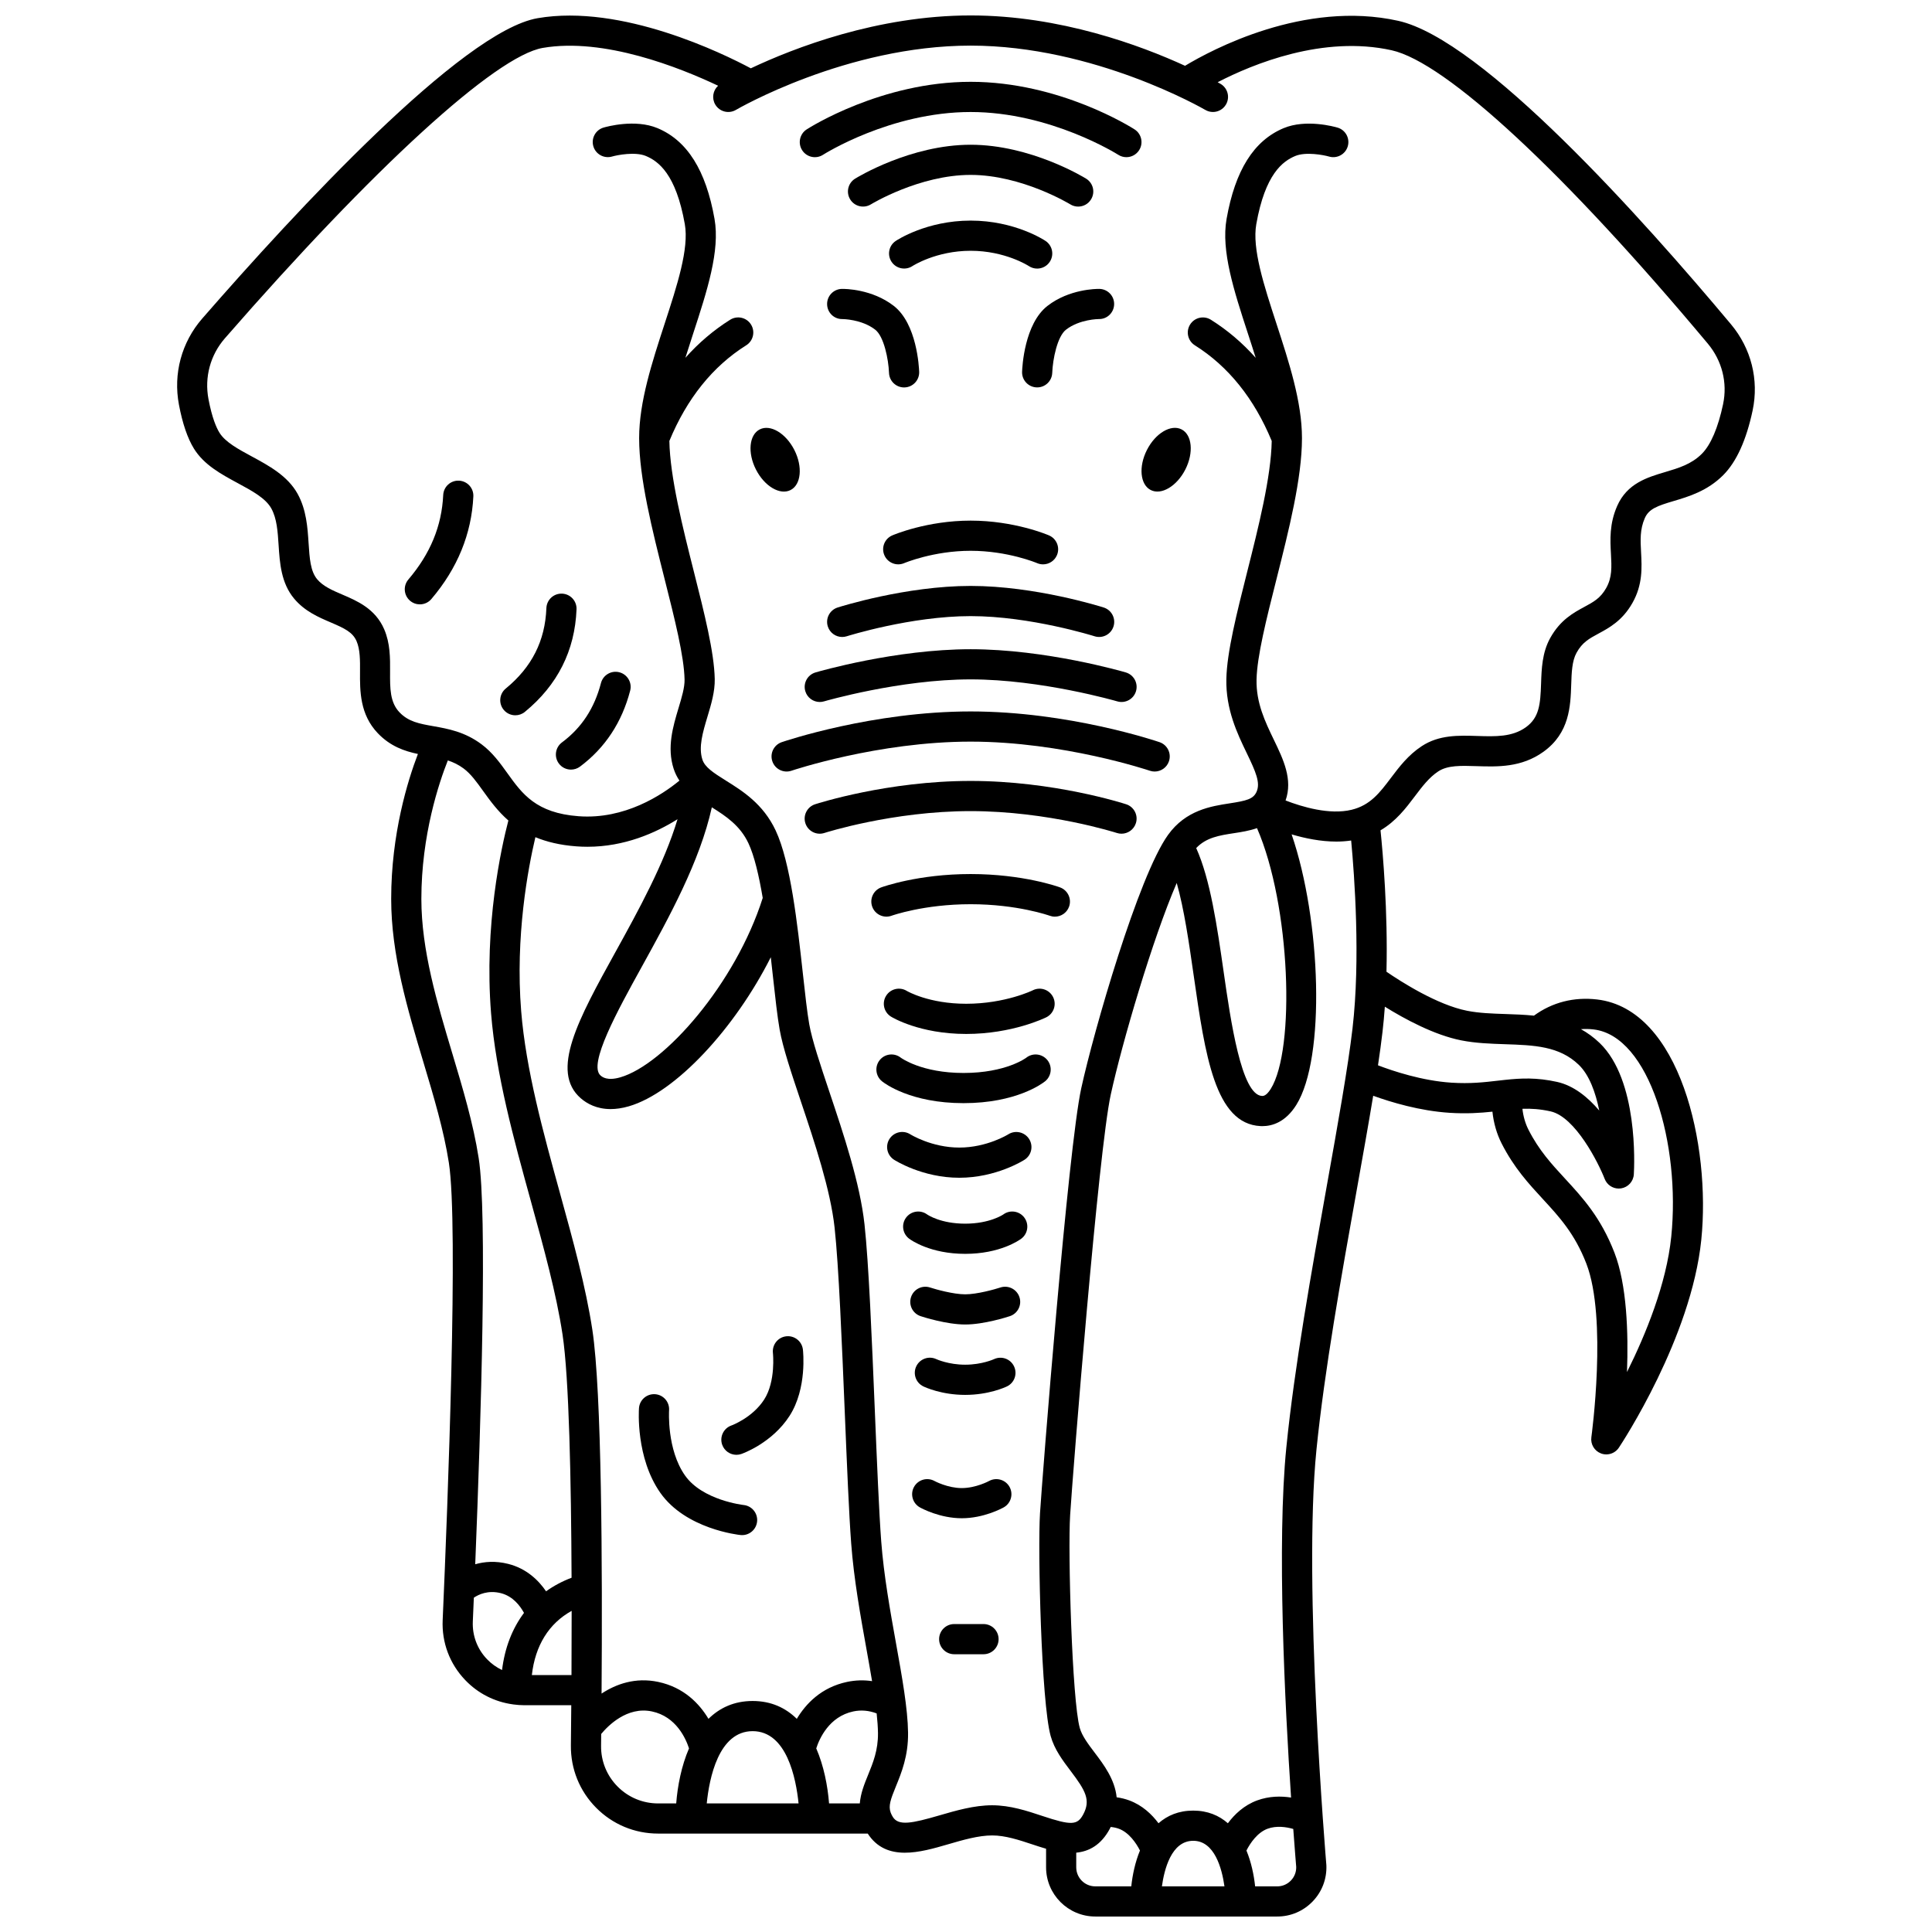
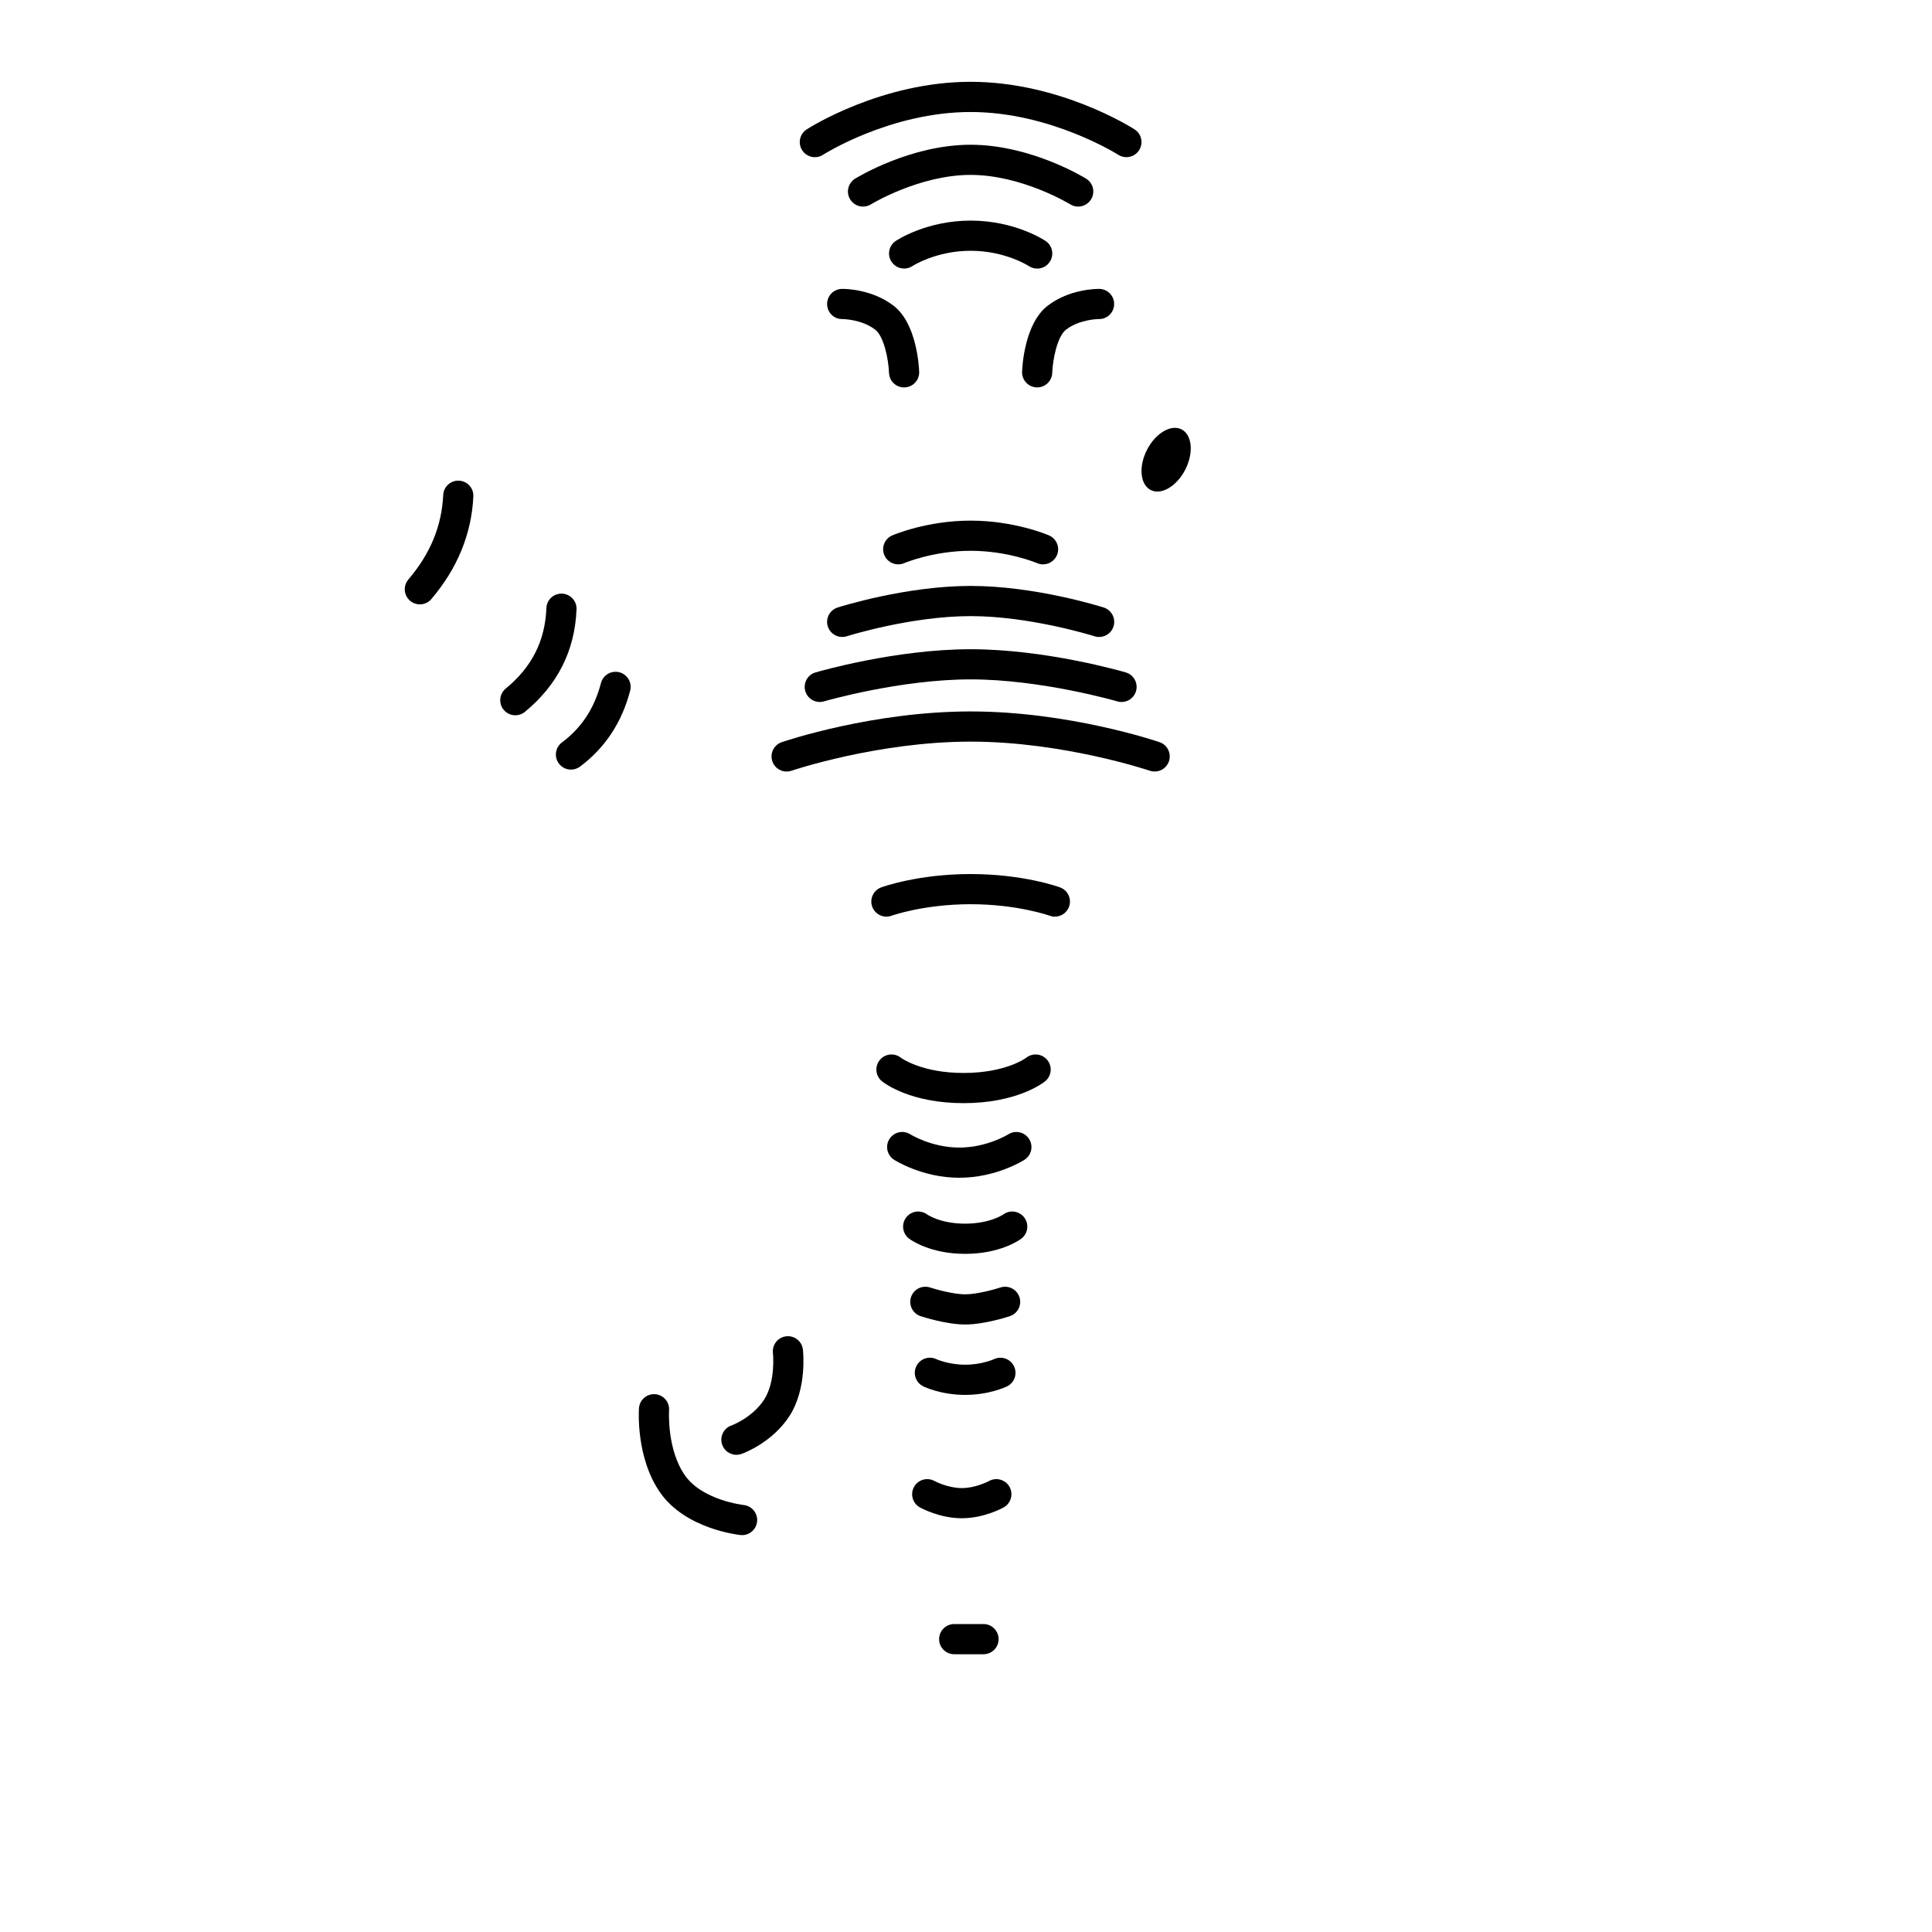
<svg xmlns="http://www.w3.org/2000/svg" width="800px" height="800px" version="1.1" viewBox="144 144 512 512">
  <defs>
    <clipPath id="a">
-       <path d="m190 148.09h420v503.81h-420z" />
-     </clipPath>
+       </clipPath>
  </defs>
  <path d="m457.12 257.79c-2.812-1.426-6.918 1.016-9.172 5.453-2.254 4.438-1.801 9.195 1.012 10.621 2.812 1.426 6.918-1.016 9.172-5.453 2.25-4.438 1.797-9.195-1.012-10.621z" />
-   <path d="m353.5 273.87c2.812-1.426 3.266-6.184 1.012-10.621-2.254-4.438-6.359-6.883-9.172-5.453-2.812 1.426-3.266 6.184-1.012 10.621s6.359 6.879 9.172 5.453z" />
  <path d="m418.86 215.18c1.285 0 2.547-0.617 3.32-1.766 1.234-1.832 0.75-4.316-1.082-5.551-0.328-0.219-8.152-5.402-19.867-5.402-11.715 0-19.543 5.184-19.867 5.402-1.824 1.23-2.305 3.695-1.086 5.527 1.223 1.832 3.699 2.324 5.535 1.117 0.062-0.039 6.25-4.047 15.418-4.047 9.113 0 15.285 3.961 15.414 4.047 0.68 0.457 1.453 0.672 2.215 0.672z" />
  <path d="m431.84 191.35c-0.594-0.367-14.719-8.992-30.617-8.992-15.898 0-30.023 8.625-30.617 8.992-1.875 1.16-2.453 3.621-1.297 5.496s3.617 2.461 5.5 1.305c0.125-0.078 12.836-7.801 26.41-7.801 13.574 0 26.285 7.723 26.41 7.801 0.652 0.402 1.379 0.598 2.098 0.598 1.34 0 2.648-0.672 3.402-1.895 1.172-1.879 0.59-4.344-1.289-5.504z" />
  <path d="m362.11 185.02c0.176-0.113 17.852-11.336 39.117-11.336 21.176 0 38.945 11.227 39.121 11.336 0.668 0.43 1.418 0.633 2.156 0.633 1.312 0 2.602-0.648 3.367-1.836 1.195-1.855 0.66-4.332-1.199-5.527-0.801-0.516-19.852-12.609-43.445-12.609s-42.648 12.094-43.445 12.609c-1.855 1.195-2.394 3.668-1.199 5.527 1.195 1.859 3.672 2.398 5.527 1.203z" />
  <path d="m435.31 220.56c-0.781-0.008-7.969 0.035-13.723 4.508-6.113 4.754-6.68 16.18-6.723 17.465-0.074 2.203 1.648 4.051 3.852 4.129 0.051 0.004 0.098 0.004 0.145 0.004 2.141 0 3.914-1.695 3.992-3.852 0.141-3.68 1.359-9.66 3.644-11.438 3.602-2.805 8.684-2.824 8.715-2.824 2.223 0.051 4.019-1.742 4.047-3.949 0.027-2.203-1.738-4.016-3.949-4.043z" />
  <path d="m367.14 220.56c-2.207 0.027-3.977 1.836-3.949 4.047 0.027 2.207 1.809 3.992 4.047 3.949 0.008 0 5.094 0.008 8.715 2.824 2.281 1.773 3.504 7.758 3.644 11.438 0.078 2.156 1.852 3.856 3.992 3.856 0.047 0 0.094 0 0.141-0.004 2.207-0.074 3.934-1.926 3.859-4.133-0.047-1.289-0.609-12.711-6.723-17.469-5.754-4.473-12.953-4.527-13.727-4.508z" />
  <path d="m378.37 291.14c0.871 2.023 3.219 2.961 5.25 2.094 0.074-0.031 7.754-3.269 17.613-3.269 9.855 0 17.535 3.234 17.602 3.266 0.52 0.223 1.055 0.328 1.586 0.328 1.547 0 3.019-0.902 3.672-2.41 0.879-2.027-0.055-4.379-2.082-5.258-0.371-0.16-9.195-3.922-20.781-3.922-11.586 0-20.41 3.762-20.781 3.922-2.023 0.875-2.953 3.223-2.078 5.25z" />
  <path d="m363.38 310.02c0.543 1.699 2.113 2.785 3.809 2.785 0.402 0 0.812-0.062 1.215-0.188 0.168-0.055 16.949-5.34 32.832-5.34 15.844 0 32.664 5.285 32.832 5.34 2.109 0.668 4.352-0.496 5.023-2.598 0.668-2.106-0.492-4.352-2.598-5.023-0.734-0.234-18.145-5.719-35.258-5.719s-34.527 5.484-35.258 5.719c-2.106 0.672-3.269 2.922-2.598 5.023z" />
  <path d="m357.41 327.16c0.512 1.742 2.106 2.875 3.836 2.875 0.371 0 0.75-0.055 1.129-0.164 0.199-0.059 20.074-5.828 38.859-5.828 18.746 0 38.66 5.769 38.859 5.828 2.117 0.621 4.34-0.594 4.961-2.711 0.621-2.121-0.594-4.34-2.711-4.961-0.855-0.25-21.188-6.148-41.109-6.148s-40.254 5.898-41.109 6.148c-2.121 0.621-3.336 2.844-2.715 4.961z" />
-   <path d="m442.45 357.14c-0.777-0.254-19.266-6.184-41.223-6.184-21.953 0-40.445 5.934-41.223 6.184-2.098 0.684-3.246 2.938-2.566 5.035 0.684 2.102 2.934 3.25 5.035 2.57 0.18-0.059 18.113-5.793 38.75-5.793 20.637 0 38.57 5.734 38.75 5.793 0.41 0.133 0.828 0.195 1.238 0.195 1.684 0 3.25-1.074 3.801-2.762 0.688-2.098-0.461-4.356-2.562-5.039z" />
+   <path d="m442.45 357.14z" />
  <path d="m451.29 340.68c-0.977-0.332-24.148-8.141-50.059-8.141-25.91 0-49.082 7.809-50.059 8.141-2.09 0.711-3.203 2.984-2.492 5.074 0.711 2.09 2.984 3.207 5.074 2.496 0.227-0.078 22.938-7.711 47.477-7.711 24.539 0 47.25 7.633 47.477 7.711 0.426 0.145 0.859 0.215 1.289 0.215 1.664 0 3.219-1.047 3.785-2.707 0.715-2.094-0.402-4.367-2.492-5.078z" />
  <g clip-path="url(#a)">
-     <path d="m602.73 229.94c-23.348-27.906-65.855-75.465-88.199-80.426-24.879-5.519-49.461 7.691-56.484 11.922-11.73-5.383-33.09-13.344-56.816-13.344-24.73 0-46.887 8.648-58.254 14.012-7.336-3.914-34.234-17.125-56.496-13.285-20.047 3.457-64.293 51.355-88.887 79.598-5.477 6.289-7.727 14.617-6.168 22.848 0.941 4.973 2.277 8.879 3.965 11.617 2.672 4.32 7.215 6.773 11.609 9.148 3.809 2.055 7.406 3.996 8.91 6.727 1.469 2.664 1.688 6.094 1.926 9.727 0.305 4.695 0.652 10.016 4.106 14.148 2.812 3.367 6.469 4.93 9.691 6.309 3.695 1.582 5.836 2.59 6.867 4.988 0.949 2.203 0.93 5.074 0.91 8.117-0.031 5.023-0.07 11.277 4.731 16.285 3.332 3.477 7.07 4.731 10.609 5.481-2.688 7.016-7.082 21.133-7.082 38.418 0 14.77 4.332 29.219 8.52 43.191 2.789 9.309 5.426 18.102 6.769 26.742 2.578 16.594-0.289 90.281-1.645 121.19-0.262 5.945 1.863 11.586 5.977 15.883 3.402 3.555 7.793 5.766 12.57 6.43 0.078 0.02 0.16 0.023 0.242 0.035 0.922 0.117 1.852 0.199 2.797 0.199h12.496c-0.031 3.969-0.066 7.57-0.102 10.656-0.066 6.219 2.301 12.082 6.676 16.5 4.375 4.422 10.211 6.859 16.438 6.859h55.555c4.902 7.609 13.98 4.969 21.285 2.84 3.961-1.156 8.059-2.348 11.695-2.348 3.496 0 7.164 1.219 10.715 2.398 1.129 0.375 2.328 0.773 3.566 1.129v4.918c0 7.191 5.852 13.043 13.043 13.043h48.207c3.574 0 6.91-1.418 9.391-3.992s3.773-5.961 3.641-9.535l-0.012-0.188c-0.062-0.738-6.227-74.195-2.621-109.97 2.109-20.926 6.644-46.297 10.648-68.688 1.637-9.148 3.148-17.617 4.391-25.137 4.723 1.707 12.332 4.008 20.219 4.516 4.555 0.293 8.184 0.035 11.379-0.301 0.316 3 1.129 5.859 2.438 8.43 3.277 6.441 7.164 10.656 10.918 14.727 4.348 4.715 8.457 9.168 11.531 17.105 5.617 14.5 1.375 45.703 1.332 46.016-0.258 1.848 0.797 3.625 2.543 4.289 0.465 0.176 0.941 0.262 1.418 0.262 1.309 0 2.57-0.645 3.328-1.785 0.781-1.176 19.199-29.109 21.844-55.102 2.547-25.027-5.621-61.074-27.59-63.672-6.164-0.73-11.922 0.754-16.762 4.285-2.523-0.258-5.027-0.348-7.438-0.426-3.629-0.121-7.059-0.234-10.27-0.867-7.949-1.566-17.559-7.734-21.371-10.348 0.387-16.012-0.945-31.309-1.578-37.473 4.098-2.41 6.723-5.871 9.109-9.035 1.934-2.562 3.758-4.981 6.199-6.586 2.484-1.637 6.027-1.52 10.125-1.387 5.578 0.18 11.906 0.387 17.746-3.812 6.93-4.984 7.168-12.102 7.359-17.82 0.105-3.207 0.207-6.238 1.414-8.422 1.527-2.766 3.34-3.742 5.852-5.098 2.805-1.516 6.293-3.398 8.945-8.078 2.762-4.863 2.516-9.414 2.301-13.43-0.176-3.258-0.324-6.074 0.988-9.062 1.09-2.484 3.371-3.262 7.648-4.535 3.977-1.18 8.922-2.652 13.121-6.852 3.512-3.512 6.141-9.289 7.809-17.168 1.711-8.102-0.379-16.418-5.738-22.82zm-338.88 193.18c-4.023-13.422-8.184-27.301-8.184-40.898 0-16.957 4.695-30.863 7.016-36.703 1.438 0.48 2.832 1.133 4.184 2.141 1.914 1.43 3.414 3.519 5.156 5.945 1.828 2.547 3.859 5.352 6.703 7.836-1.875 7.18-6.465 27.762-4.582 51.141 1.312 16.273 6.008 33.301 10.551 49.766 3.453 12.52 6.715 24.344 8.379 35.281 1.73 11.355 2.293 38.699 2.398 64.488-2.481 0.941-4.731 2.148-6.754 3.598-1.945-2.848-5.121-6.031-10.047-7.269-3.387-0.852-6.324-0.594-8.73 0.098 1.578-39.094 3.199-92.945 0.918-107.61-1.426-9.191-4.266-18.66-7.008-27.816zm68.793-65.172c3.715 2.328 7.488 4.812 9.703 9.527 1.566 3.336 2.789 8.609 3.785 14.484-7.223 22.77-26.055 44.16-37.73 47.539-3.512 1.02-4.816-0.109-5.246-0.48-3.375-2.914 4.531-17.238 10.887-28.75 7.293-13.211 15.43-27.957 18.602-42.32zm-25.602 38.457c-9.719 17.605-17.391 31.512-9.109 38.668 1.645 1.422 4.211 2.844 7.883 2.844 1.434 0 3.031-0.215 4.812-0.73 12.441-3.606 28.168-20.715 37.641-39.512 0.207 1.812 0.402 3.582 0.586 5.262 0.617 5.598 1.148 10.434 1.758 13.898 0.84 4.766 3.047 11.355 5.606 18.988 3.688 11 7.863 23.469 8.961 33.535 1.094 10.004 1.945 30.734 2.699 49.023 0.57 13.789 1.105 26.812 1.699 34.699 0.707 9.41 2.473 19.223 4.031 27.879 0.527 2.938 1.043 5.812 1.5 8.559-2.188-0.328-4.398-0.266-6.621 0.203-6.856 1.449-10.945 5.812-13.328 9.789-2.938-2.887-6.762-4.731-11.703-4.731-4.941 0-8.77 1.844-11.703 4.731-2.379-3.977-6.473-8.34-13.324-9.789-6.102-1.289-11.211 0.602-15.008 3.094 0.238-33.551 0.059-79.969-2.441-96.391-1.738-11.402-5.059-23.449-8.578-36.203-4.441-16.109-9.035-32.766-10.289-48.281-1.594-19.762 1.82-37.809 3.769-46.078 2.953 1.223 6.496 2.106 10.871 2.43 0.988 0.074 1.961 0.109 2.918 0.109 9.805 0 18.066-3.656 23.879-7.301-3.547 11.801-10.336 24.125-16.508 35.305zm36.418 206.37c9.039 0 11.496 12.523 12.168 19.148h-24.332c0.664-6.621 3.125-19.148 12.164-19.148zm16.855 4.566c0.824-2.551 3.387-8.434 9.828-9.797 2.055-0.434 4.125-0.25 6.18 0.527 0.199 1.883 0.332 3.637 0.352 5.203 0.055 4.539-1.312 7.883-2.633 11.117-0.953 2.332-1.965 4.828-2.184 7.527h-8.148c-0.363-4.633-1.379-9.914-3.394-14.578zm-91.012-33.637c0.09-2.023 0.18-4.133 0.27-6.301 1.281-0.867 3.781-2.047 7.148-1.203 3.234 0.812 5.16 3.426 6.144 5.234-3.106 4.137-5.094 9.242-5.816 15.141-1.469-0.699-2.82-1.656-3.984-2.871-2.59-2.703-3.926-6.258-3.762-10zm15.645 14.203c0.883-7.832 4.519-13.68 10.547-17.012 0.004 5.945-0.016 11.691-0.043 17.012zm22.707 29.531c-2.859-2.891-4.41-6.723-4.363-10.789 0.012-1.02 0.023-2.062 0.031-3.129 1.77-2.141 6.856-7.367 13.445-5.973 6.441 1.359 9 7.231 9.828 9.793-2.016 4.664-3.031 9.945-3.394 14.586h-4.801c-4.066-0.004-7.883-1.594-10.746-4.488zm121.56 21.422v-3.883c3.387-0.332 6.566-2.004 8.895-6.328 0.09-0.164 0.148-0.32 0.23-0.484 0.77 0.07 1.492 0.223 2.164 0.469 2.699 0.992 4.617 3.832 5.598 5.773-1.266 3.074-1.977 6.43-2.301 9.496h-9.539c-2.781 0.004-5.047-2.262-5.047-5.043zm39.281 5.047h-16.578c0.32-2.301 0.938-5.191 2.133-7.57 0.023-0.043 0.043-0.086 0.062-0.129 1.281-2.484 3.203-4.379 6.102-4.379 5.656 0 7.606 7.316 8.281 12.078zm17.605-1.543c-0.961 0.996-2.25 1.543-3.633 1.543h-5.844c-0.324-3.066-1.035-6.418-2.301-9.496 0.984-1.953 2.898-4.785 5.598-5.777 2.383-0.875 4.996-0.465 6.809 0.055 0.406 5.539 0.707 9.18 0.781 10.062 0.031 1.355-0.469 2.633-1.41 3.613zm-1.191-114.95c-2.574 25.562-0.391 68.48 1.238 92.957-2.66-0.418-5.816-0.406-8.992 0.758-3.484 1.281-6.004 3.703-7.754 6.051-2.344-2.055-5.356-3.352-9.195-3.352-3.836 0-6.848 1.297-9.191 3.352-1.75-2.348-4.269-4.769-7.754-6.055-1.066-0.395-2.184-0.664-3.336-0.824-0.477-4.734-3.402-8.629-5.777-11.766-1.758-2.32-3.414-4.512-4-6.621-2.043-7.348-3.168-46.617-2.551-56.387 0.742-11.754 7.523-96.645 10.766-111.45 3.031-13.855 11.086-41.285 17.48-56.082 1.973 6.957 3.262 15.902 4.516 24.645 3.023 21.027 5.633 39.188 17.691 39.785 0.16 0.008 0.32 0.012 0.488 0.012 2.602 0 6.121-1.039 8.988-5.609 7.801-12.426 6.582-48.965-1.234-71.711 3.523 1.047 7.699 1.91 11.875 1.91 1.309 0 2.613-0.098 3.902-0.285 0.879 9.371 2.492 31.453 0.363 49.777-1.195 10.297-3.914 25.5-6.793 41.598-4.027 22.527-8.594 48.066-10.73 69.293zm-7.789-163.95c8.91 20.457 10.199 58.66 3.637 69.113-1.203 1.918-2.035 1.875-2.312 1.863-5.477-0.27-8.305-19.93-10.172-32.938-1.73-12.043-3.523-24.445-7.266-32.758 2.656-2.805 6.121-3.348 10.066-3.953 1.922-0.293 4.035-0.625 6.047-1.328zm89.211 53.348c14.797 1.75 23.062 30.438 20.57 54.922-1.273 12.508-6.75 25.887-11.73 35.871 0.387-10.473-0.039-23.148-3.324-31.629-3.625-9.355-8.445-14.586-13.109-19.641-3.543-3.844-6.894-7.473-9.668-12.934-0.852-1.676-1.391-3.559-1.613-5.559 2.309-0.082 4.652 0.059 7.453 0.68 6.59 1.461 12.723 13.727 14.348 17.902 0.605 1.559 2.098 2.555 3.727 2.555 0.203 0 0.41-0.016 0.621-0.047 1.855-0.289 3.262-1.836 3.375-3.715 0.148-2.527 1.168-24.969-9.043-34.801-1.578-1.52-3.246-2.711-4.969-3.676 1.094-0.082 2.219-0.062 3.363 0.07zm-35.078 2.898c3.844 0.758 7.762 0.887 11.551 1.016 7.734 0.258 14.414 0.48 19.586 5.457 2.773 2.672 4.449 7.281 5.43 12.125-3.043-3.574-6.797-6.617-11.172-7.59-5.461-1.211-9.605-0.988-13.742-0.543-0.016 0.004-0.035 0.004-0.051 0.004-0.648 0.07-1.297 0.145-1.953 0.219-3.582 0.414-7.285 0.844-12.258 0.523-7.773-0.504-15.484-3.078-19.461-4.602 0.48-3.207 0.887-6.176 1.199-8.879 0.254-2.184 0.457-4.414 0.617-6.656 5.238 3.258 13.086 7.512 20.254 8.926zm69.387-168.61c-1.324 6.25-3.273 10.805-5.637 13.168-2.766 2.766-6.156 3.773-9.746 4.84-4.715 1.402-10.059 2.992-12.691 8.984-2.078 4.734-1.852 8.969-1.648 12.707 0.188 3.481 0.332 6.227-1.27 9.055-1.52 2.68-3.312 3.648-5.793 4.988-2.844 1.539-6.387 3.449-9.047 8.27-2.137 3.863-2.277 8.195-2.406 12.02-0.184 5.523-0.48 9.039-4.035 11.598-3.629 2.609-8.098 2.465-12.816 2.312-5.004-0.16-10.176-0.328-14.781 2.699-3.594 2.367-5.93 5.457-8.188 8.449-2.914 3.863-5.434 7.203-10.387 8.406-5.816 1.414-13.09-0.754-17.504-2.465 1.965-5.566-0.598-10.887-3.086-16.043-2.324-4.82-4.731-9.809-4.606-15.98 0.125-6.199 2.621-16.09 5.266-26.559 3.32-13.16 6.754-26.762 6.773-37.363v-0.043-0.055c0-9.578-3.43-20.09-6.746-30.254-3.348-10.254-6.504-19.938-5.359-26.43 2.352-13.305 7.019-16.68 10.324-18.062 2.809-1.172 7.531-0.262 8.957 0.148 2.117 0.621 4.34-0.594 4.961-2.711 0.621-2.121-0.59-4.34-2.711-4.961-0.84-0.246-8.363-2.332-14.293 0.148-7.894 3.301-12.84 11.168-15.113 24.051-1.496 8.461 1.965 19.07 5.629 30.301 0.703 2.16 1.414 4.336 2.09 6.508-3.508-3.949-7.469-7.32-11.871-10.086-1.871-1.176-4.34-0.609-5.512 1.262-1.176 1.871-0.609 4.34 1.262 5.512 8.871 5.57 15.715 14.102 20.367 25.348-0.172 9.574-3.535 22.918-6.516 34.734-2.758 10.926-5.363 21.242-5.508 28.355-0.164 8.09 2.918 14.48 5.398 19.621 2.394 4.965 3.695 7.891 2.586 10.309-0.867 1.891-2.644 2.328-7.129 3.019-4.891 0.754-11.59 1.785-16.305 8.352-7.887 10.984-19.699 52.035-23 67.129-3.492 15.945-10.336 103.21-10.934 112.65-0.613 9.691 0.324 50.027 2.824 59.031 0.996 3.578 3.199 6.488 5.328 9.305 3.938 5.199 5.336 7.695 3.293 11.492-1.551 2.875-3.18 2.934-10.891 0.367-3.957-1.316-8.445-2.809-13.238-2.809-4.773 0-9.641 1.418-13.934 2.668-7.277 2.121-10.867 2.856-12.375 0.438-0.242-0.391-0.426-0.758-0.562-1.125-0.008-0.016-0.012-0.031-0.02-0.047-0.637-1.777-0.035-3.457 1.383-6.93 1.473-3.602 3.305-8.078 3.227-14.242-0.078-6.375-1.586-14.762-3.184-23.637-1.523-8.469-3.25-18.062-3.93-27.062-0.582-7.754-1.117-20.711-1.684-34.43-0.797-19.316-1.621-39.289-2.742-49.562-1.191-10.918-5.516-23.82-9.332-35.207-2.352-7.019-4.574-13.652-5.312-17.832-0.566-3.211-1.086-7.93-1.688-13.391-1.449-13.16-3.254-29.539-7.219-37.98-3.309-7.043-8.773-10.457-13.164-13.199-3.453-2.156-5.602-3.582-6.254-5.598-1.066-3.301 0.109-7.223 1.355-11.375 0.98-3.258 1.988-6.625 1.922-9.961-0.145-7.109-2.75-17.43-5.508-28.355-2.984-11.816-6.344-25.16-6.516-34.734 4.652-11.246 11.496-19.777 20.367-25.348 1.871-1.176 2.434-3.644 1.262-5.512-1.172-1.871-3.641-2.434-5.512-1.262-4.402 2.766-8.359 6.137-11.871 10.086 0.676-2.172 1.387-4.348 2.09-6.508 3.664-11.23 7.125-21.84 5.629-30.301-2.277-12.883-7.223-20.75-15.113-24.051-5.926-2.477-13.453-0.395-14.293-0.148-2.113 0.621-3.324 2.832-2.707 4.949 0.613 2.117 2.836 3.332 4.949 2.727 1.434-0.414 6.16-1.324 8.969-0.152 3.309 1.383 7.973 4.758 10.324 18.062 1.148 6.488-2.012 16.176-5.359 26.43-3.316 10.168-6.746 20.68-6.746 30.254v0.055 0.039c0.02 10.602 3.453 24.207 6.773 37.363 2.644 10.469 5.141 20.359 5.266 26.559 0.043 2.082-0.746 4.711-1.586 7.5-1.473 4.902-3.141 10.465-1.305 16.137 0.379 1.168 0.902 2.203 1.531 3.137-4.566 3.75-14.473 10.355-26.746 9.434-11.262-0.836-14.938-5.953-18.828-11.371-1.949-2.715-3.961-5.519-6.863-7.684-4.453-3.328-8.887-4.113-12.801-4.809-3.66-0.648-6.547-1.16-8.938-3.656-2.555-2.664-2.531-6.387-2.508-10.699 0.023-3.731 0.047-7.59-1.562-11.328-2.348-5.449-7.184-7.519-11.07-9.18-2.633-1.125-5.117-2.188-6.699-4.082-1.781-2.129-2.004-5.562-2.262-9.539-0.27-4.141-0.574-8.84-2.898-13.062-2.637-4.793-7.676-7.512-12.117-9.91-3.629-1.961-7.059-3.812-8.605-6.312-0.809-1.309-1.969-3.914-2.914-8.902-1.098-5.805 0.484-11.676 4.34-16.105 39.492-45.32 71.762-74.812 84.242-76.969 16.242-2.801 36.312 5.211 46.477 10.023-1.375 1.246-1.73 3.328-0.754 4.988 1.121 1.902 3.57 2.535 5.477 1.414 0.289-0.168 29.277-17.035 62.191-17.035 32.766 0 61.785 16.801 62.191 17.035 0.637 0.375 1.336 0.555 2.027 0.555 1.371 0 2.703-0.703 3.449-1.969 1.121-1.902 0.488-4.352-1.414-5.477-0.094-0.055-0.371-0.215-0.781-0.445 9.355-4.836 27.969-12.492 46.098-8.469 14.418 3.199 45.742 32.266 83.801 77.75 3.769 4.512 5.246 10.355 4.043 16.031z" />
-   </g>
+     </g>
  <path d="m265.64 271.38c-2.211-0.105-4.078 1.598-4.184 3.805-0.391 8.227-3.41 15.551-9.234 22.387-1.43 1.68-1.23 4.207 0.453 5.637 0.754 0.641 1.672 0.953 2.59 0.953 1.133 0 2.258-0.477 3.047-1.406 6.914-8.121 10.66-17.27 11.129-27.191 0.109-2.203-1.594-4.078-3.801-4.184z" />
  <path d="m292.95 301.32c-2.231-0.082-4.066 1.633-4.152 3.84-0.336 8.676-3.859 15.645-10.766 21.309-1.707 1.402-1.957 3.918-0.559 5.625 0.789 0.965 1.938 1.465 3.094 1.465 0.895 0 1.789-0.297 2.531-0.906 8.656-7.098 13.262-16.242 13.688-27.184 0.09-2.203-1.629-4.062-3.836-4.148z" />
  <path d="m292.92 340.75c-1.77 1.32-2.133 3.828-0.812 5.598 0.785 1.051 1.988 1.605 3.207 1.605 0.832 0 1.672-0.258 2.391-0.793 6.629-4.945 11.102-11.715 13.293-20.121 0.559-2.137-0.723-4.32-2.859-4.879s-4.32 0.723-4.879 2.859c-1.746 6.699-5.129 11.848-10.34 15.73z" />
  <path d="m340.26 550.8c0.141 0.016 0.273 0.02 0.41 0.02 2.019 0 3.75-1.527 3.969-3.582 0.23-2.191-1.363-4.156-3.555-4.394-0.109-0.012-10.926-1.242-15.555-7.836-4.836-6.891-4.227-17.078-4.215-17.262 0.156-2.199-1.5-4.109-3.699-4.269-2.207-0.148-4.117 1.496-4.277 3.699-0.039 0.531-0.867 13.145 5.648 22.426 6.746 9.609 20.684 11.137 21.273 11.199z" />
  <path d="m339.16 529.54c0.434 0 0.875-0.07 1.309-0.223 0.328-0.113 8.141-2.883 12.785-10.117 4.668-7.273 3.574-17.148 3.523-17.566-0.258-2.188-2.242-3.75-4.426-3.5-2.191 0.25-3.762 2.231-3.519 4.422 0.008 0.074 0.793 7.484-2.312 12.324-3.098 4.828-8.578 6.848-8.688 6.887-2.074 0.73-3.172 3-2.453 5.082 0.574 1.652 2.125 2.691 3.781 2.691z" />
  <path d="m424.93 379.17c-0.395-0.145-9.781-3.539-23.703-3.539s-23.312 3.398-23.703 3.539c-2.066 0.762-3.129 3.055-2.371 5.125s3.051 3.137 5.125 2.383c0.082-0.031 8.543-3.051 20.949-3.051 12.363 0 20.809 3 20.949 3.051 0.453 0.164 0.918 0.246 1.375 0.246 1.629 0 3.156-1 3.754-2.617 0.762-2.074-0.301-4.371-2.375-5.137z" />
-   <path d="m417.72 406.43c-0.07 0.035-7.324 3.578-17.672 3.578-9.887 0-15.598-3.324-15.738-3.406-1.875-1.148-4.324-0.574-5.484 1.297-1.168 1.875-0.594 4.34 1.281 5.508 0.301 0.188 7.535 4.602 19.941 4.602 12.207 0 20.867-4.234 21.23-4.414 1.977-0.984 2.785-3.383 1.801-5.359-0.984-1.98-3.383-2.789-5.359-1.805z" />
  <path d="m415.95 424.32c-0.051 0.039-5.352 4.027-16.602 4.027-11.059 0-16.469-3.93-16.637-4.055-1.723-1.348-4.215-1.062-5.586 0.652-1.379 1.723-1.098 4.242 0.625 5.621 0.738 0.59 7.629 5.781 21.598 5.781 13.973 0 20.859-5.188 21.598-5.781 1.723-1.379 2.004-3.894 0.625-5.621-1.383-1.723-3.898-2.004-5.621-0.625z" />
  <path d="m411.2 444.61c-0.055 0.035-5.637 3.508-12.977 3.508-7.328 0-12.898-3.461-12.977-3.508-1.855-1.184-4.32-0.648-5.516 1.203-1.195 1.855-0.66 4.332 1.195 5.527 0.305 0.195 7.519 4.777 17.297 4.777 9.777 0 16.992-4.582 17.297-4.777 1.852-1.191 2.383-3.652 1.195-5.508-1.188-1.852-3.656-2.398-5.516-1.223z" />
  <path d="m409.86 465.86c-0.031 0.023-3.543 2.426-10.07 2.426-6.473 0-9.895-2.305-10.105-2.453-1.77-1.285-4.246-0.914-5.559 0.84-1.32 1.77-0.957 4.273 0.812 5.598 0.551 0.41 5.644 4.012 14.852 4.012 9.207 0 14.301-3.602 14.852-4.012 1.77-1.32 2.137-3.824 0.812-5.598-1.316-1.77-3.824-2.137-5.594-0.812z" />
  <path d="m409.11 485.2c-1.535 0.504-6.203 1.809-9.316 1.809-3.113 0-7.777-1.305-9.316-1.809-2.098-0.688-4.356 0.449-5.047 2.551-0.691 2.098 0.449 4.356 2.551 5.047 0.688 0.227 6.856 2.207 11.816 2.207 4.961 0 11.129-1.98 11.816-2.207 2.098-0.691 3.238-2.949 2.547-5.047-0.695-2.098-2.953-3.242-5.051-2.551z" />
  <path d="m407.42 504.19c-0.031 0.016-3.195 1.469-7.637 1.469-4.383 0-7.519-1.418-7.633-1.465-1.984-0.945-4.359-0.113-5.32 1.871-0.961 1.988-0.129 4.379 1.859 5.34 0.477 0.23 4.844 2.254 11.09 2.254s10.613-2.023 11.09-2.254c1.977-0.957 2.805-3.324 1.859-5.309-0.938-1.992-3.316-2.836-5.309-1.906z" />
  <path d="m406.09 536.49c-0.031 0.02-3.461 1.867-7.211 1.867-3.707 0-7.129-1.824-7.223-1.875-1.93-1.062-4.352-0.367-5.426 1.555-1.074 1.93-0.379 4.363 1.551 5.438 0.527 0.293 5.336 2.875 11.102 2.875 5.762 0 10.57-2.582 11.102-2.875 1.93-1.074 2.621-3.508 1.551-5.438-1.078-1.926-3.512-2.621-5.445-1.547z" />
  <path d="m404.64 574.39h-7.766c-2.207 0-4 1.789-4 4 0 2.207 1.789 4 4 4h7.766c2.207 0 4-1.789 4-4 0-2.207-1.793-4-4-4z" />
</svg>